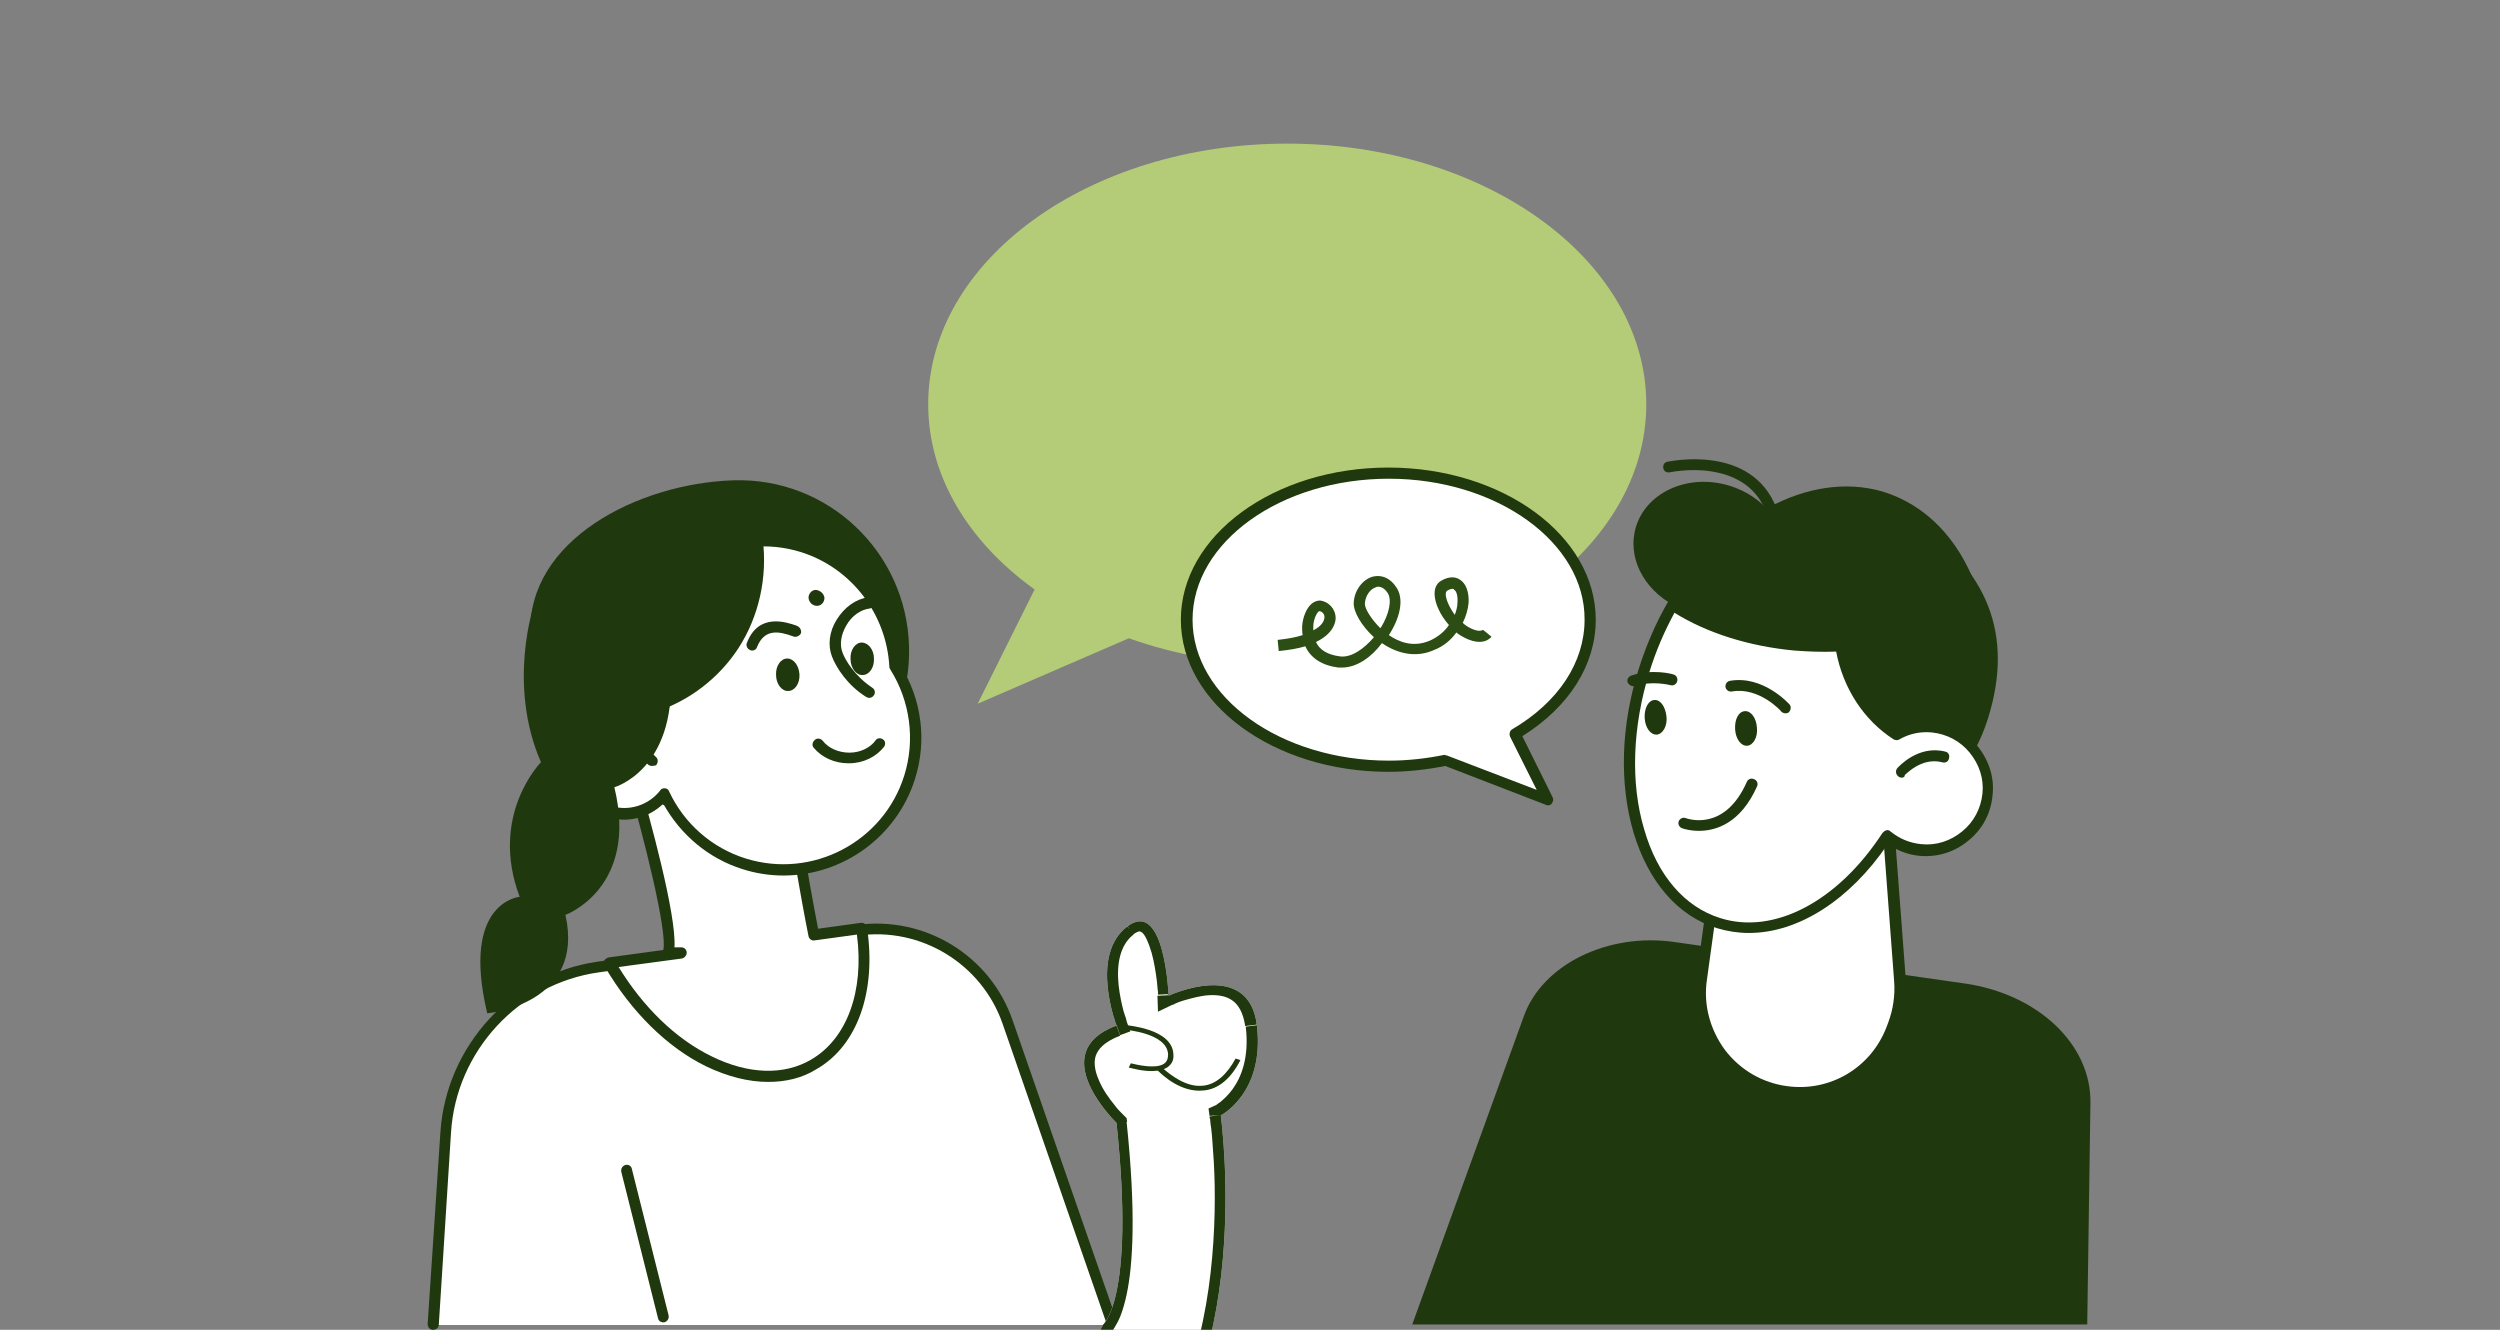
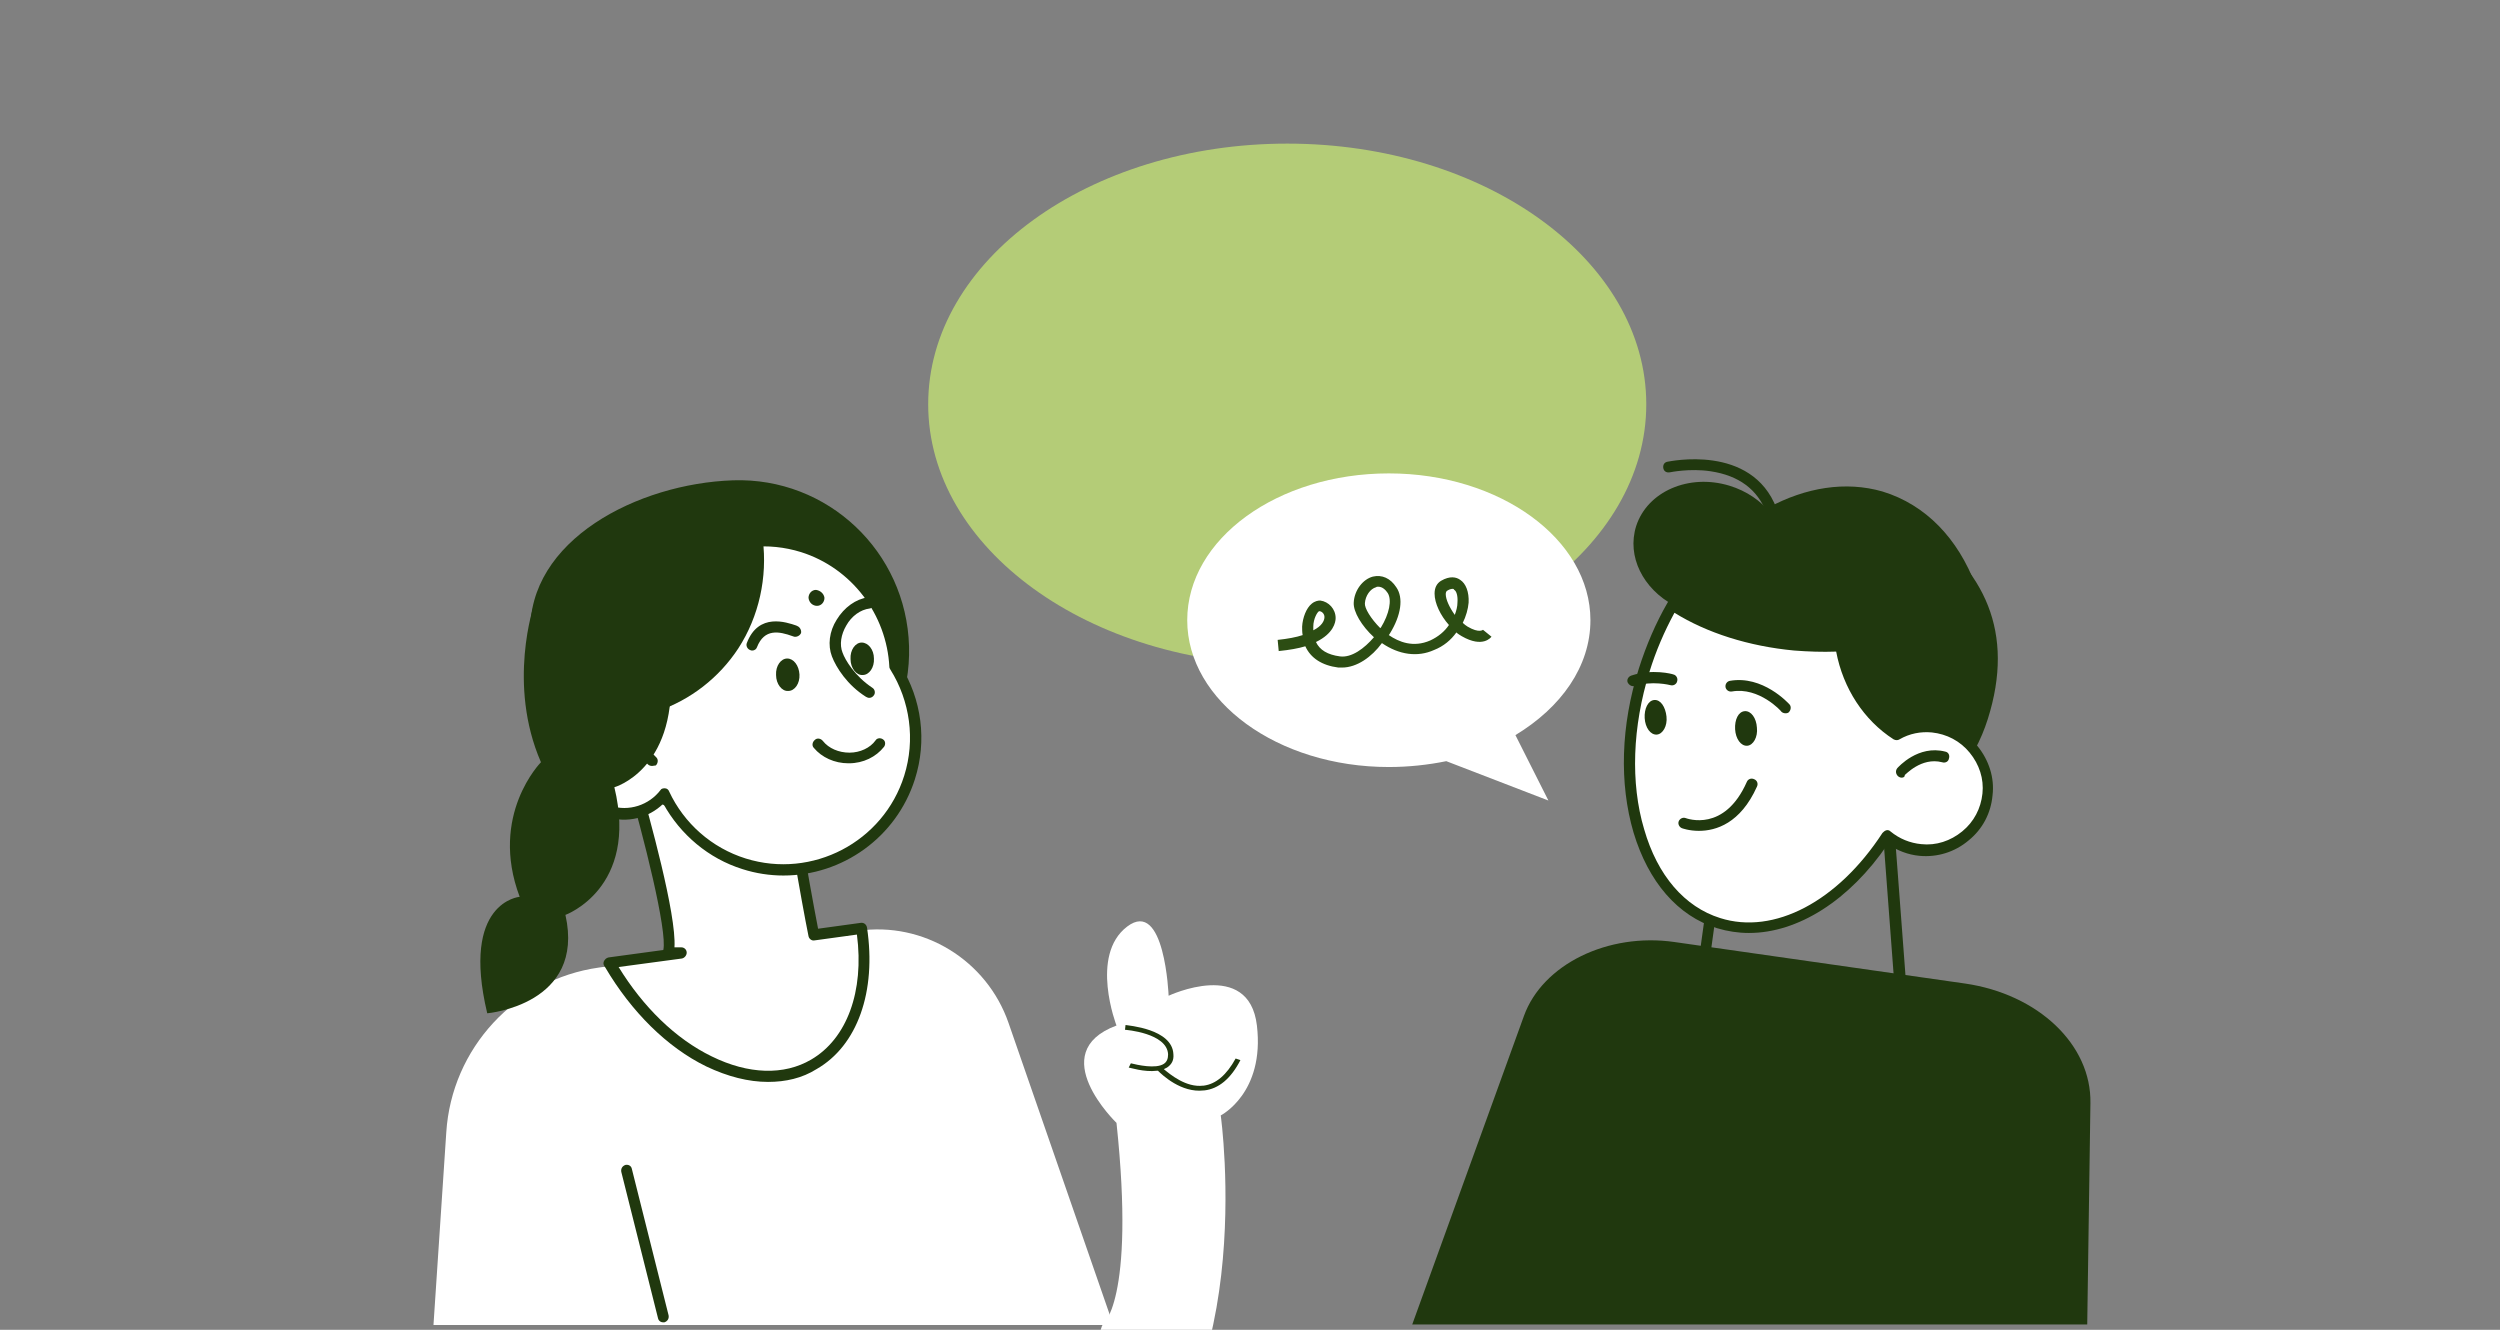
<svg xmlns="http://www.w3.org/2000/svg" xmlns:xlink="http://www.w3.org/1999/xlink" version="1.1" id="Layer_1" x="0" y="0" viewBox="0 0 470 250" style="enable-background:new 0 0 470 250" xml:space="preserve">
  <rect x="0" y="0" width="470" height="250" fill="#808080" stroke="none" />
  <style>.st0{clip-path:url(#SVGID_00000072983564264580360160000013249201428543476100_);fill:#20380e}.st1{fill:#fff}.st1,.st2{clip-path:url(#SVGID_00000072983564264580360160000013249201428543476100_)}.st3{clip-path:url(#SVGID_00000074418704050440923890000004415650805713259423_);fill:#20380e}.st4,.st5{clip-path:url(#SVGID_00000072983564264580360160000013249201428543476100_);fill:#b4cc77}.st5{fill:#2c4d13}</style>
  <switch>
    <g>
      <defs>
        <path id="SVGID_1_" d="M0 0h470v250H0z" />
      </defs>
      <clipPath id="SVGID_00000051347133109588291630000009365057840062403482_">
        <use xlink:href="#SVGID_1_" style="overflow:visible" />
      </clipPath>
      <path style="clip-path:url(#SVGID_00000051347133109588291630000009365057840062403482_);fill:#20380e" d="M392.4 249H265.5l21-58c3.5-9.7 15.8-15.7 28.3-13.9l54.6 7.8c13.8 2 23.8 11.5 23.6 22.5l-.6 41.6z" />
      <path style="clip-path:url(#SVGID_00000051347133109588291630000009365057840062403482_);fill:#fff" d="m81.5 249 2.4-36.1c1-15.8 13-28.8 28.7-31l48.7-6.9c12.3-1.8 24.2 5.5 28.3 17.3l19.7 56.8H81.5z" />
-       <path style="clip-path:url(#SVGID_00000051347133109588291630000009365057840062403482_);fill:#20380e" d="M209.2 250c-.4 0-.8-.3-1-.7l-19.7-56.8c-3.9-11.3-15.4-18.3-27.2-16.6l-48.7 6.9c-15.1 2.1-26.8 14.8-27.8 30L82.5 249c0 .6-.5 1-1.1 1-.6 0-1-.5-1-1.1l2.4-36.1c1.1-16.2 13.5-29.7 29.5-32l48.7-6.9c12.8-1.8 25.2 5.7 29.4 18l19.7 56.8c.2.5-.1 1.1-.6 1.3h-.3z" />
      <path style="clip-path:url(#SVGID_00000051347133109588291630000009365057840062403482_);fill:#fff" d="M203.1 259.2c.7.2 4.1-10 4.1-10s6.3-4.2 2.7-38.1c0 0-13.7-13.2 0-18.3 0 0-5.1-13.2 2-18.6 7.1-5.4 7.8 13 7.8 13s15.1-7.1 16.6 5.6c1.5 12.7-6.8 16.9-6.8 16.9s7.8 55.5-22.7 73.6l-3.7-24.1z" />
      <g style="clip-path:url(#SVGID_00000051347133109588291630000009365057840062403482_)">
        <defs>
          <path id="SVGID_00000005260205839630156650000004670448391181544383_" d="M203.1 259.2c.7.2 4.1-10 4.1-10s6.3-4.2 2.7-38.1c0 0-13.7-13.2 0-18.3 0 0-5.1-13.2 2-18.6 7.1-5.4 7.8 13 7.8 13s15.1-7.1 16.6 5.6c1.5 12.7-6.8 16.9-6.8 16.9s7.8 55.5-22.7 73.6l-3.7-24.1z" />
        </defs>
        <clipPath id="SVGID_00000181082655250273542260000010505020308715899561_">
          <use xlink:href="#SVGID_00000005260205839630156650000004670448391181544383_" style="overflow:visible" />
        </clipPath>
-         <path style="clip-path:url(#SVGID_00000181082655250273542260000010505020308715899561_);fill:#20380e" d="m201.6 260.7 2.8-2.8-2.8 2.8zm7.1 22.2-3.7-24-4 .6 3.7 24 4-.6zm20.7-73.3-2 .3v.1c0 .1 0 .2.1.4 0 .4.1 1 .2 1.7.2 1.5.3 3.7.5 6.4.3 5.4.3 12.8-.6 20.7-1.8 16-7.4 33.6-21.8 42.1l2 3.4c16.1-9.6 21.9-28.8 23.7-45.1.9-8.2.9-15.8.7-21.4-.1-2.8-.3-5.1-.5-6.6-.1-.8-.1-1.4-.2-1.8 0-.2 0-.4-.1-.5v-.1c0 .1 0 .1-2 .4zm4.8-16.6c.7 5.9-.9 9.6-2.5 11.8-.8 1.1-1.7 1.9-2.3 2.4-.3.2-.6.4-.7.5-.1.1-.1.1-.2.1l.9 1.8.9 1.8s.1 0 .1-.1c.1 0 .2-.1.3-.2.3-.2.7-.4 1.1-.8.9-.7 2-1.7 3.1-3.2 2.2-3 4-7.7 3.2-14.6l-3.9.5zm-14.6-5.9.8 1.8h.1c.1 0 .2-.1.4-.2.4-.2.9-.4 1.6-.6 1.4-.4 3.1-.9 4.8-1 1.8-.1 3.3.2 4.4 1 1 .7 2 2.1 2.4 4.8l4-.5c-.4-3.6-1.9-6.1-4.1-7.7-2.1-1.5-4.7-1.8-6.9-1.7-2.2.1-4.4.6-5.9 1.1-.8.3-1.4.5-1.9.7-.2.1-.4.2-.5.2-.1 0-.1.1-.1.1.1.2.1.2.9 2zm-6.6-11.4c.7-.5 1.1-.6 1.2-.6.1 0 .2 0 .5.2.6.5 1.2 1.8 1.8 3.8.5 1.8.8 3.8 1 5.4.1.8.1 1.5.2 1.9v.6l2-.1 2-.1v-.8c0-.5-.1-1.2-.2-2.1-.2-1.7-.5-3.9-1.1-6-.5-2-1.4-4.3-2.9-5.7-.8-.8-1.9-1.3-3.2-1.3-1.3 0-2.4.6-3.5 1.4l2.2 3.4zm-3.1 17 1.9-.7v-.1c0-.1-.1-.2-.1-.4-.1-.3-.3-.8-.5-1.5-.3-1.2-.7-2.9-.9-4.8-.4-3.8.2-7.5 2.8-9.5l-2.4-3.2c-4.4 3.4-4.8 9-4.4 13.1.2 2.1.7 4.1 1.1 5.5.2.7.4 1.3.5 1.7.1.2.1.4.2.5v.1c-.1.1-.1.1 1.8-.7zm0 18.4 1.4-1.4-.1-.1-.4-.4c-.3-.3-.8-.8-1.3-1.5-1-1.2-2.2-2.9-2.9-4.6-.8-1.8-1-3.4-.6-4.6.4-1.2 1.5-2.6 4.6-3.8l-1.4-3.7c-3.8 1.4-6.1 3.6-7 6.3-.9 2.6-.2 5.3.7 7.5 1 2.2 2.4 4.2 3.5 5.6.6.7 1.1 1.3 1.5 1.7.2.2.3.4.4.5l.1.1c.1-.2.1-.2 1.5-1.6zm-2.7 38.1 1.1 1.7h.1l.1-.1.4-.4c.3-.3.6-.7.9-1.3.7-1.1 1.4-2.9 2-5.7 1.2-5.6 1.8-15.4 0-32.5l-4 .4c1.8 16.9 1.1 26.2.1 31.2-.5 2.5-1.1 3.9-1.6 4.6-.2.3-.4.5-.4.6.2-.2.2-.2 1.3 1.5zm-4.8 11.9c.6.2 1.2.1 1.5-.1.3-.1.5-.3.7-.4.2-.2.4-.5.5-.7.2-.4.5-.9.7-1.3.5-1 1-2.3 1.4-3.6.5-1.3.9-2.6 1.3-3.5.2-.5.3-.9.4-1.2 0-.1.1-.3.1-.3v-.1l-1.9-.6-1.9-.6v.1c0 .1-.1.2-.1.3-.1.3-.2.7-.4 1.1-.3 1-.8 2.2-1.2 3.5-.5 1.3-.9 2.5-1.3 3.3-.2.4-.3.7-.4.9l.1-.1c.1-.1.2-.2.5-.3.3-.1.8-.3 1.4-.1l-1.4 3.7zm.6-1.9 1.4-1.4-4.3-4.3.9 6 2-.3zm3.7 24-2 .3.4 2.9 2.6-1.5-1-1.7zm22.7-73.6-.9-1.8-1.3.6.2 1.4 2-.2zm-9.8-22.5-2 .1.1 3 2.7-1.3-.8-1.8zm-7.8-13-1.2-1.6 1.2 1.6zm-1.9 18.6.7 1.9 1.9-.7-.7-1.9-1.9.7zm0 18.4 2-.2-.1-.7-.5-.5-1.4 1.4zm-2.7 38.1-1.1-1.7-.6.4-.2.7 1.9.6zm-4.1 10-1.4 1.4.3.3.4.1.7-1.8z" />
      </g>
      <path style="clip-path:url(#SVGID_00000051347133109588291630000009365057840062403482_);fill:#20380e" d="M232.3 199c-1.7 3.1-3.7 4.8-6 5.1h-.1c-3.2.4-6.2-2.1-7.4-3.1l.6-.3c.9-.6 1.3-1.4 1.2-2.5-.2-4.8-8.6-5.4-9-5.5l-.1.9c.1 0 7.9.6 8.1 4.6 0 .8-.2 1.4-.8 1.8-1.5 1-5 .2-6.2-.1l-.4.8c.2 0 2.9.9 5.3.6h.2c.8.8 4.4 4.2 8.6 3.7h.1c2.7-.3 5-2.2 6.8-5.7l-.9-.3z" />
      <ellipse style="clip-path:url(#SVGID_00000051347133109588291630000009365057840062403482_);fill:#b4cc77" cx="242" cy="76" rx="67.5" ry="49" />
-       <path style="clip-path:url(#SVGID_00000051347133109588291630000009365057840062403482_);fill:#b4cc77" d="m200.3 99.2-16.5 33.1 38.1-16.5z" />
      <path style="clip-path:url(#SVGID_00000051347133109588291630000009365057840062403482_);fill:#fff" d="M299 116.6c0-15.2-17-27.6-37.9-27.6s-37.9 12.3-37.9 27.6c0 15.2 17 27.6 37.9 27.6 3.7 0 7.4-.4 10.8-1.1l19.2 7.4-6.2-12.3c8.6-5.2 14.1-12.9 14.1-21.6z" />
-       <path style="clip-path:url(#SVGID_00000051347133109588291630000009365057840062403482_);fill:#20380e" d="M271.8 142c.1 0 .2 0 .4.1l16.7 6.4-5-10c-.2-.5-.1-1.1.4-1.4 8.7-5.1 13.6-12.6 13.6-20.6C298 102 281.4 90 261.1 90c-20.3 0-36.9 11.9-36.9 26.5s16.6 26.5 36.9 26.5c3.6 0 7.1-.4 10.5-1.1.1.1.2.1.2.1zm19.2 9.4c-.1 0-.2 0-.4-.1l-18.9-7.3c-3.5.7-7.1 1.1-10.7 1.1-21.5 0-39-12.8-39-28.6s17.5-28.6 39-28.6 39 12.8 39 28.6c0 8.5-5 16.4-13.8 21.9l5.7 11.5c.2.4.1.8-.2 1.2-.1.2-.4.3-.7.3z" />
      <path style="clip-path:url(#SVGID_00000051347133109588291630000009365057840062403482_);fill:#2c4d13" d="M273.1 110.7c-.4 0-.8.2-1.1.4-.1.1-.2.3-.2.6 0 1 .7 2.5 1.7 3.9.3-.8.5-1.6.5-2.3.1-1.3-.2-2.2-.6-2.4-.1-.2-.2-.2-.3-.2zm-14-.4c-.1 0-.3 0-.4.1-1.1.3-2 1.6-2.1 3-.1.9 1.1 2.9 2.9 4.7 0 0 0-.1.1-.1 1.6-2.6 2.1-5.2 1.3-6.5-.4-.6-1-1.2-1.8-1.2zm-11.1 4.6c-.3.1-1.1 1.4-1.1 2.9v.7c1.6-.8 2.1-1.8 2.1-2.5 0-.6-.5-1.1-1-1.1zm4.3 10.6h-.7c-3.1-.4-5.2-1.8-6.2-4-1.3.4-3 .7-5 .9l-.2-2.1c1.9-.2 3.5-.5 4.7-.9-.1-.5-.1-1.1-.1-1.6.1-1.7.8-3.5 1.8-4.3.6-.5 1.2-.6 1.6-.6 1.6.2 2.9 1.6 2.9 3.3 0 .8-.4 2.9-3.7 4.5.7 1.5 2.2 2.4 4.5 2.7 2.2.3 4.6-1.5 6.4-3.6-2.3-2.1-3.9-4.8-3.8-6.5.1-2.3 1.7-4.4 3.6-4.9 1.7-.4 3.3.3 4.4 2 1.4 2 .9 5.3-1.2 8.7-.1.1-.1.2-.2.3 1.9 1.3 4.6 2.4 7.8 1 1.5-.7 2.7-1.7 3.5-2.9-1.6-1.8-2.7-4.1-2.7-5.9 0-1.1.4-1.9 1.2-2.4 1.7-1 2.9-.7 3.6-.2 1.1.7 1.7 2.3 1.6 4.3-.1 1.2-.5 2.6-1.1 3.8.3.3.6.5.9.7 2.2 1.3 2.9.6 2.9.6l1.6 1.3c-.1.1-1.6 2.2-5.6-.1-.3-.2-.7-.4-1-.7-1 1.4-2.4 2.6-4.2 3.3-3.1 1.4-6.6.9-9.8-1.3-1.9 2.6-4.7 4.6-7.5 4.6z" />
-       <path style="clip-path:url(#SVGID_00000051347133109588291630000009365057840062403482_);fill:#fff" d="m354.9 151.3 2.5 33.1c.2 2.8-.2 5.5-1.2 8.1l-.3.8c-3.1 8.1-11.3 12.9-19.8 11.8-10.3-1.3-17.5-10.9-16.1-21.2l3.5-25.3 31.4-7.3z" />
      <path style="clip-path:url(#SVGID_00000051347133109588291630000009365057840062403482_);fill:#20380e" d="m324.3 159.6-3.4 24.6c-.7 4.7.6 9.4 3.4 13.2 2.9 3.8 7.1 6.2 11.7 6.8 8.1 1.1 15.8-3.5 18.7-11.2l.3-.8c.9-2.4 1.3-5.1 1.1-7.7l-2.4-31.9-29.4 7zm14.1 46.8c-.9 0-1.7-.1-2.6-.2-5.3-.7-9.9-3.4-13.1-7.6-3.2-4.2-4.6-9.4-3.8-14.7l3.5-25.3c.1-.4.4-.8.8-.9l31.4-7.5c.3-.1.6 0 .8.2.2.2.4.5.4.8l2.5 33.1c.2 2.9-.2 5.9-1.3 8.6l-.3.8c-2.9 7.7-10.2 12.7-18.3 12.7z" />
      <path style="clip-path:url(#SVGID_00000051347133109588291630000009365057840062403482_);fill:#20380e" d="M360.6 98.5c-10.2-7-24.9-6-27.7-2-1.8-2.3-4.5-4.2-7.8-5.2-7.6-2.3-15.4 1.1-17.5 7.6-1.8 5.7 1.3 11.8 7.1 14.9-2.2 3.7-4.1 7.9-5.5 12.4-5.7 17.9 23 28.3 28.4 30 14.8 4.6 31-4.9 36.1-21 5.2-16.4-.7-28.2-13.1-36.7z" />
      <path style="clip-path:url(#SVGID_00000051347133109588291630000009365057840062403482_);fill:#20380e" d="M360 103.2c-4.4.3-8.1 1.7-10.6 4.4-7 7.5-3.8 27.5 12.2 32.9 1 .3 2.2.2 3 .7 4.6-14.7 2.5-29-4.6-38z" />
      <path style="clip-path:url(#SVGID_00000051347133109588291630000009365057840062403482_);fill:#20380e" d="M314.1 113.4c5.8 4 14 7 23.3 7.8 15.6 1.5 29.3-3.4 34-11.2-3.3-8.7-9.3-15.1-17.5-17.6-13.9-4-29.9 5-39.8 21z" />
      <circle style="clip-path:url(#SVGID_00000051347133109588291630000009365057840062403482_);fill:#fff" cx="362.2" cy="148.2" r="11.6" />
      <path style="clip-path:url(#SVGID_00000051347133109588291630000009365057840062403482_);fill:#fff" d="M363.3 136.7c-2.4-.2-4.7.3-6.7 1.4-6.2-4-9.6-10.4-10.5-16.7-2.8.2-5.7.1-8.7-.2-9.1-.8-17.2-3.7-23-7.6-2.1 3.7-4 7.8-5.3 12.2-6.8 21.7-.5 43 14 47.6 10.9 3.4 23.3-3.6 31.7-16.4 1.7 1.5 3.9 2.4 6.4 2.7 6.3.6 12-4.1 12.6-10.5.5-6.3-4.1-11.9-10.5-12.5z" />
      <path style="clip-path:url(#SVGID_00000051347133109588291630000009365057840062403482_);fill:#20380e" d="M314.8 115.2c-1.9 3.5-3.5 7.2-4.7 11.1-3.2 10.3-3.6 20.9-1 29.6 2.5 8.7 7.6 14.6 14.3 16.7 10.1 3.2 22.1-3.1 30.5-16 .2-.2.4-.4.7-.5s.6 0 .8.2c1.7 1.4 3.7 2.2 5.8 2.4 2.8.3 5.5-.6 7.7-2.4 2.2-1.8 3.5-4.3 3.8-7.1.3-2.8-.6-5.5-2.4-7.7-1.8-2.2-4.3-3.5-7.1-3.8-2.1-.2-4.2.2-6.1 1.3-.3.2-.7.2-1.1 0-5.6-3.6-9.5-9.6-10.8-16.5-2.6.1-5.3 0-7.9-.2-8.5-.8-16.4-3.3-22.5-7.1zm14 60.2c-2 0-4-.3-6-.9-7.4-2.3-12.9-8.7-15.7-18-2.7-9.2-2.4-20.1 1-30.8 1.4-4.4 3.2-8.6 5.4-12.4.1-.2.4-.4.7-.5.3-.1.6 0 .8.1 5.9 4 13.9 6.6 22.5 7.4 2.9.3 5.8.3 8.5.2.5 0 1 .4 1.1.9.9 6.5 4.4 12.1 9.5 15.6 2.1-1 4.4-1.4 6.7-1.2 3.3.3 6.4 1.9 8.5 4.5 2.1 2.6 3.2 5.9 2.8 9.2-.3 3.4-1.9 6.4-4.5 8.5-2.6 2.2-5.9 3.2-9.2 2.9-2.2-.2-4.2-1-6-2.2-7.2 10.6-16.9 16.7-26.1 16.7zM333.1 97.1c-.4 0-.8-.2-1-.7-1.7-4.4-5.2-7-10.5-7.8-4-.6-7.6.2-7.7.2-.6.1-1.1-.2-1.2-.8-.1-.6.2-1.1.8-1.2.2 0 15.8-3.5 20.5 8.8.2.5-.1 1.1-.6 1.3-.1.2-.2.2-.3.2z" />
      <path style="clip-path:url(#SVGID_00000051347133109588291630000009365057840062403482_);fill:#20380e" d="M309.2 135c.1 1.8 1.1 3.2 2.3 3.1 1.1-.1 2-1.6 1.8-3.4s-1.1-3.2-2.3-3.1-1.9 1.7-1.8 3.4zM307 129c-.4 0-.8-.3-1-.7-.2-.5.1-1.1.7-1.3 3.9-1.3 7.7-.3 7.9-.2.5.1.9.7.7 1.3-.1.5-.7.9-1.3.7 0 0-3.5-.9-6.7.2h-.3zM326.2 137.1c.1 1.8 1.1 3.2 2.3 3.1 1.1-.1 2-1.6 1.8-3.4-.1-1.8-1.1-3.2-2.3-3.1s-1.9 1.6-1.8 3.4zM335.7 134.1c-.3 0-.6-.1-.8-.3 0-.1-4.2-4.7-9.3-3.8-.6.1-1.1-.3-1.2-.8-.1-.6.3-1.1.8-1.2 6.2-1.1 11 4.2 11.2 4.4.4.4.3 1.1-.1 1.5-.1.1-.3.2-.6.2zM319.4 156.2c-1.9 0-3.2-.5-3.2-.5-.5-.2-.8-.8-.6-1.3.2-.5.8-.8 1.3-.6.3.1 7.3 2.7 11.5-6.8.2-.5.8-.8 1.4-.5.5.2.8.8.5 1.4-3.1 6.9-7.7 8.3-10.9 8.3zM357.5 146.2c-.2 0-.5-.1-.7-.3-.4-.4-.5-1-.1-1.5.2-.2 3.9-4.4 9-3.1.6.1.9.7.7 1.3-.1.6-.7.9-1.3.7-3.9-1-6.9 2.4-7 2.4 0 .4-.3.5-.6.5z" />
      <path style="clip-path:url(#SVGID_00000051347133109588291630000009365057840062403482_);fill:#fff" d="m128.1 179.2-2.5.1c1.7-4.1-6.8-33.2-6.8-33.2l28.8-.8c0 .5 3.6 21.9 5.3 30.6l9-1.2c1.7 11.2-1.4 21.2-9 25.6-11.4 6.6-28.5-1.9-38.2-18.8-.1-.1-.1-.2-.2-.3l13.6-2z" />
      <path style="clip-path:url(#SVGID_00000051347133109588291630000009365057840062403482_);fill:#20380e" d="M116.3 181.8c4.6 7.5 10.7 13.5 17.5 16.8 6.9 3.4 13.6 3.6 18.7.6 6.7-3.9 10-12.8 8.6-23.5l-8 1.1c-.5.1-1-.3-1.1-.8-1.3-6.4-4.5-24.9-5.2-29.7l-26.6.7c1.8 6.3 7 24.9 6.6 31.1h1.3c.5 0 1 .4 1 1 0 .5-.4 1-.9 1.1l-11.9 1.6zm28.1 21.6c-3.7 0-7.6-1-11.6-2.9-7.4-3.6-14.1-10.3-19-18.6l-.2-.3c-.2-.3-.2-.7 0-1 .2-.3.4-.5.8-.6l10.3-1.4c.8-3.5-3.7-21.4-6.9-32.3-.1-.3 0-.6.2-.9.2-.3.5-.4.8-.4l28.8-.8c.3 0 .6.1.8.3.2.2.3.4.3.7.1 1.1 3.3 20.2 5.1 29.4l8-1.1c.6-.1 1.1.3 1.2.9 1.8 12-1.8 22.2-9.5 26.6-2.7 1.7-5.8 2.4-9.1 2.4z" />
      <path style="clip-path:url(#SVGID_00000051347133109588291630000009365057840062403482_);fill:#20380e" d="M139.7 154.7c17.7-.5 31.7-15.4 31.2-33.2s-15.3-31.8-33.1-31.2-38.7 11.2-38.1 28.9 22.2 36.1 40 35.5z" />
      <path style="clip-path:url(#SVGID_00000051347133109588291630000009365057840062403482_);fill:#fff" d="M120 134.3c-1.6-4.8-1.7-10-.1-15.2 4.1-13.1 18-20.4 31.1-16.3 10.2 3.2 16.8 12.4 17.3 22.5 3.8 6 5 13.5 2.8 20.8-4.1 13.1-18 20.4-31.1 16.3-6.9-2.2-12.2-7.1-15-13.2-2.4 3.1-6.5 4.6-10.5 3.4-5-1.6-7.8-7-6.3-12s6.8-7.8 11.8-6.3z" />
      <path style="clip-path:url(#SVGID_00000051347133109588291630000009365057840062403482_);fill:#20380e" d="M124.9 148.2h.1c.4 0 .7.3.8.6 2.8 6 8 10.6 14.4 12.6 12.5 3.9 25.9-3.1 29.8-15.6 2.1-6.7 1.1-14-2.6-19.9-.1-.2-.2-.3-.2-.5-.5-9.9-7.1-18.6-16.6-21.6-12.5-3.9-25.9 3.1-29.8 15.6-1.5 4.7-1.4 9.8.1 14.5.1.4 0 .8-.2 1-.3.3-.7.4-1 .3-4.4-1.3-9.1 1.2-10.5 5.6-.7 2.2-.5 4.5.6 6.5s2.8 3.5 5 4.2c3.4 1.1 7.2-.1 9.4-3 .1-.2.4-.3.7-.3zm22.4 16.4c-2.6 0-5.2-.4-7.7-1.2-6.4-2-11.7-6.5-14.9-12.3-2.8 2.7-6.8 3.7-10.6 2.5-5.6-1.8-8.7-7.7-6.9-13.3 1.5-4.9 6.4-7.9 11.3-7.4-1.2-4.7-1.1-9.5.4-14.1 4.3-13.6 18.8-21.2 32.4-16.9 10.2 3.2 17.4 12.5 18 23.2 4 6.4 5 14.2 2.7 21.4-3.5 11-13.7 18.1-24.7 18.1z" />
      <path style="clip-path:url(#SVGID_00000051347133109588291630000009365057840062403482_);fill:#20380e" d="M122.6 144c-.3 0-.6-.1-.8-.3-1.8-2-4.8-3-7.5-2.4-.6.1-1.1-.2-1.2-.8s.2-1.1.8-1.2c3.4-.8 7.1.5 9.5 3.1.4.4.3 1.1-.1 1.5-.2 0-.5.1-.7.1zM159.5 143.5c-2.6 0-5-1.1-6.5-2.9-.4-.4-.3-1.1.2-1.5.4-.4 1.1-.3 1.5.2 1.1 1.4 3 2.2 5 2.2s3.9-.9 4.9-2.3c.3-.5 1-.5 1.4-.2.5.3.5 1 .2 1.4-1.5 1.9-3.9 3.1-6.6 3.1h-.1zM141.4 122.3c-.1 0-.2 0-.4-.1-.5-.2-.8-.8-.6-1.3 2.2-5.8 7.5-3.9 9.3-3.3l.2.1c.5.2.8.8.7 1.3-.2.5-.8.8-1.3.7l-.3-.1c-2.5-.9-5.3-1.5-6.7 2.1-.1.3-.4.6-.9.6zM163.4 131.2c-.2 0-.4-.1-.6-.2-3.5-2.2-5.6-5.5-6.4-7.6-.8-2.1-.5-4.7.9-6.9 1.4-2.3 3.6-3.9 5.9-4.2.6-.1 1.1.3 1.2.9.1.6-.3 1.1-.9 1.2-1.7.2-3.4 1.4-4.4 3.2-1 1.7-1.3 3.6-.7 5.1.5 1.4 2.3 4.4 5.6 6.6.5.3.6 1 .3 1.4-.2.3-.5.5-.9.5z" />
      <path style="clip-path:url(#SVGID_00000051347133109588291630000009365057840062403482_);fill:#20380e" d="M164.3 123.8c.1 1.7-.9 3.1-2.1 3.1-1.2.1-2.3-1.3-2.3-3-.1-1.7.9-3.1 2.1-3.1 1.2 0 2.3 1.3 2.3 3zM150.3 126.8c.1 1.7-.9 3.1-2.1 3.1-1.2.1-2.3-1.3-2.3-3-.1-1.7.9-3.1 2.1-3.1 1.2 0 2.2 1.3 2.3 3zM155 112.4c0 .8-.6 1.5-1.4 1.5-.8 0-1.5-.6-1.6-1.5 0-.8.6-1.5 1.4-1.5.8.1 1.5.7 1.6 1.5zM113.4 122.3c-.5 4.1-.8 8.2-.9 12.3 0 .4.2.7.6.7 3.6.1 7.1-.5 10.5-1.6 6.2-2.1 11.6-6.3 15.2-11.8 3.9-6 5.5-13.4 4.6-20.5-.1-.8-1.3-.7-1.3.1-2.5-2-6.1-2-9.1-1.3-3.3.8-6.3 2.5-9.1 4.4-3.1 2-5.9 4.1-7.6 7.4-1.8 3.1-2.5 6.7-2.9 10.3z" />
      <path style="clip-path:url(#SVGID_00000051347133109588291630000009365057840062403482_);fill:#20380e" d="M100.4 113.7s-5.1 14.9 1.3 29.6c0 0-9.8 9.9-4 25.3 0 0-11.1.9-6.1 21.9 0 0 18.5-1.6 14.7-18.5 0 0 13.8-5 9.2-24 0 0 11.5-3.2 10.6-21.2L114.4 115l-14-1.3zM124.7 248.6c-.5 0-.9-.3-1-.8l-6.9-27.5c-.1-.6.2-1.1.8-1.3.6-.1 1.1.2 1.2.8l6.9 27.5c.1.6-.2 1.1-.8 1.3h-.2z" />
    </g>
  </switch>
</svg>